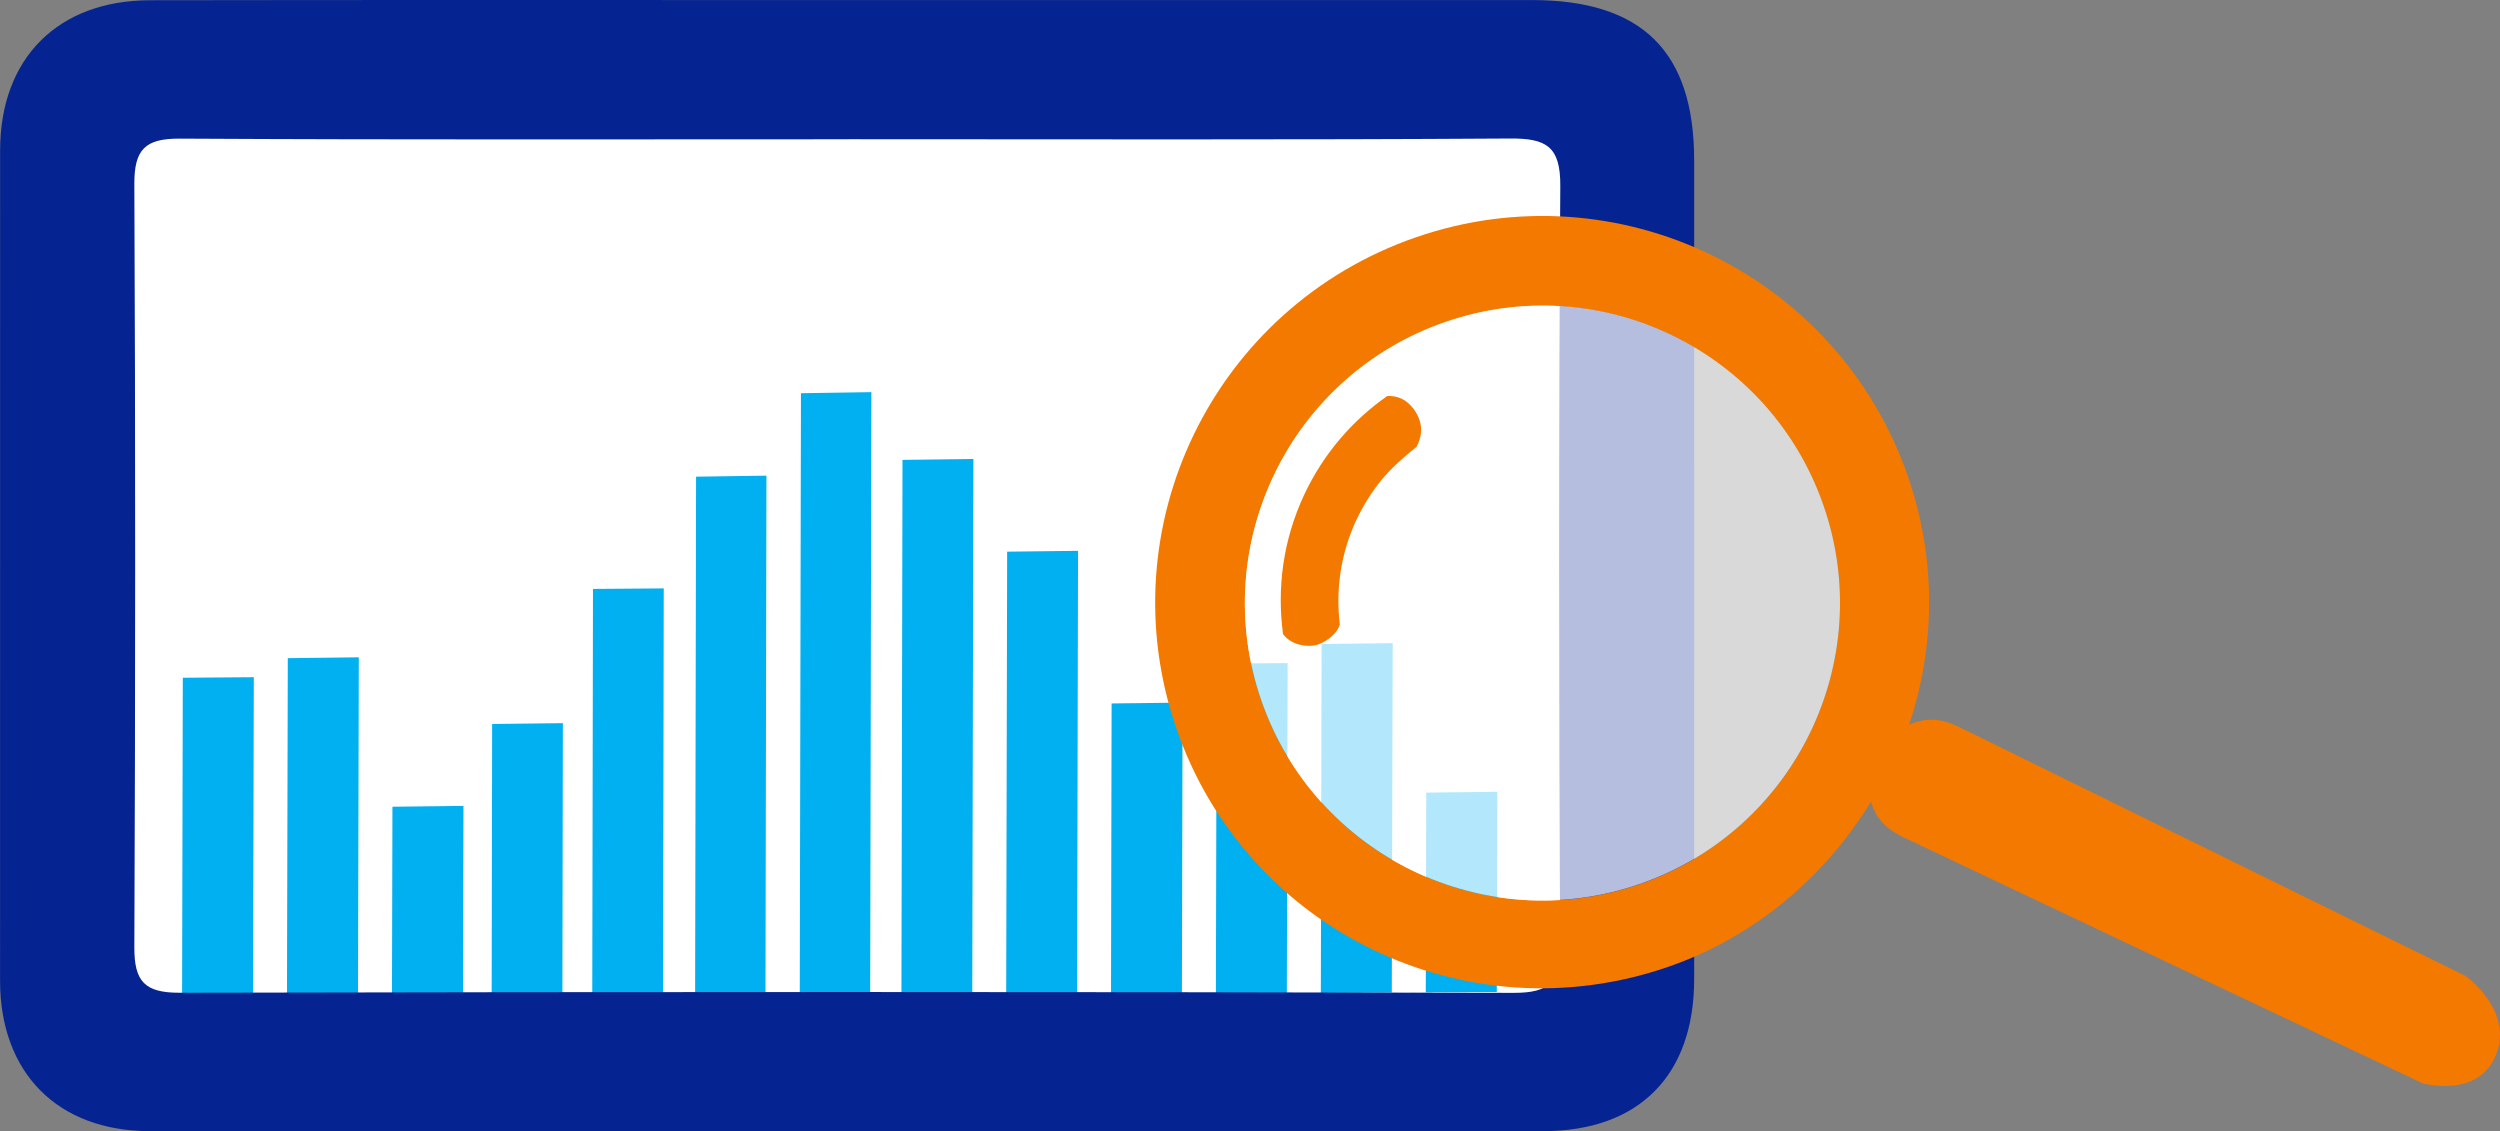
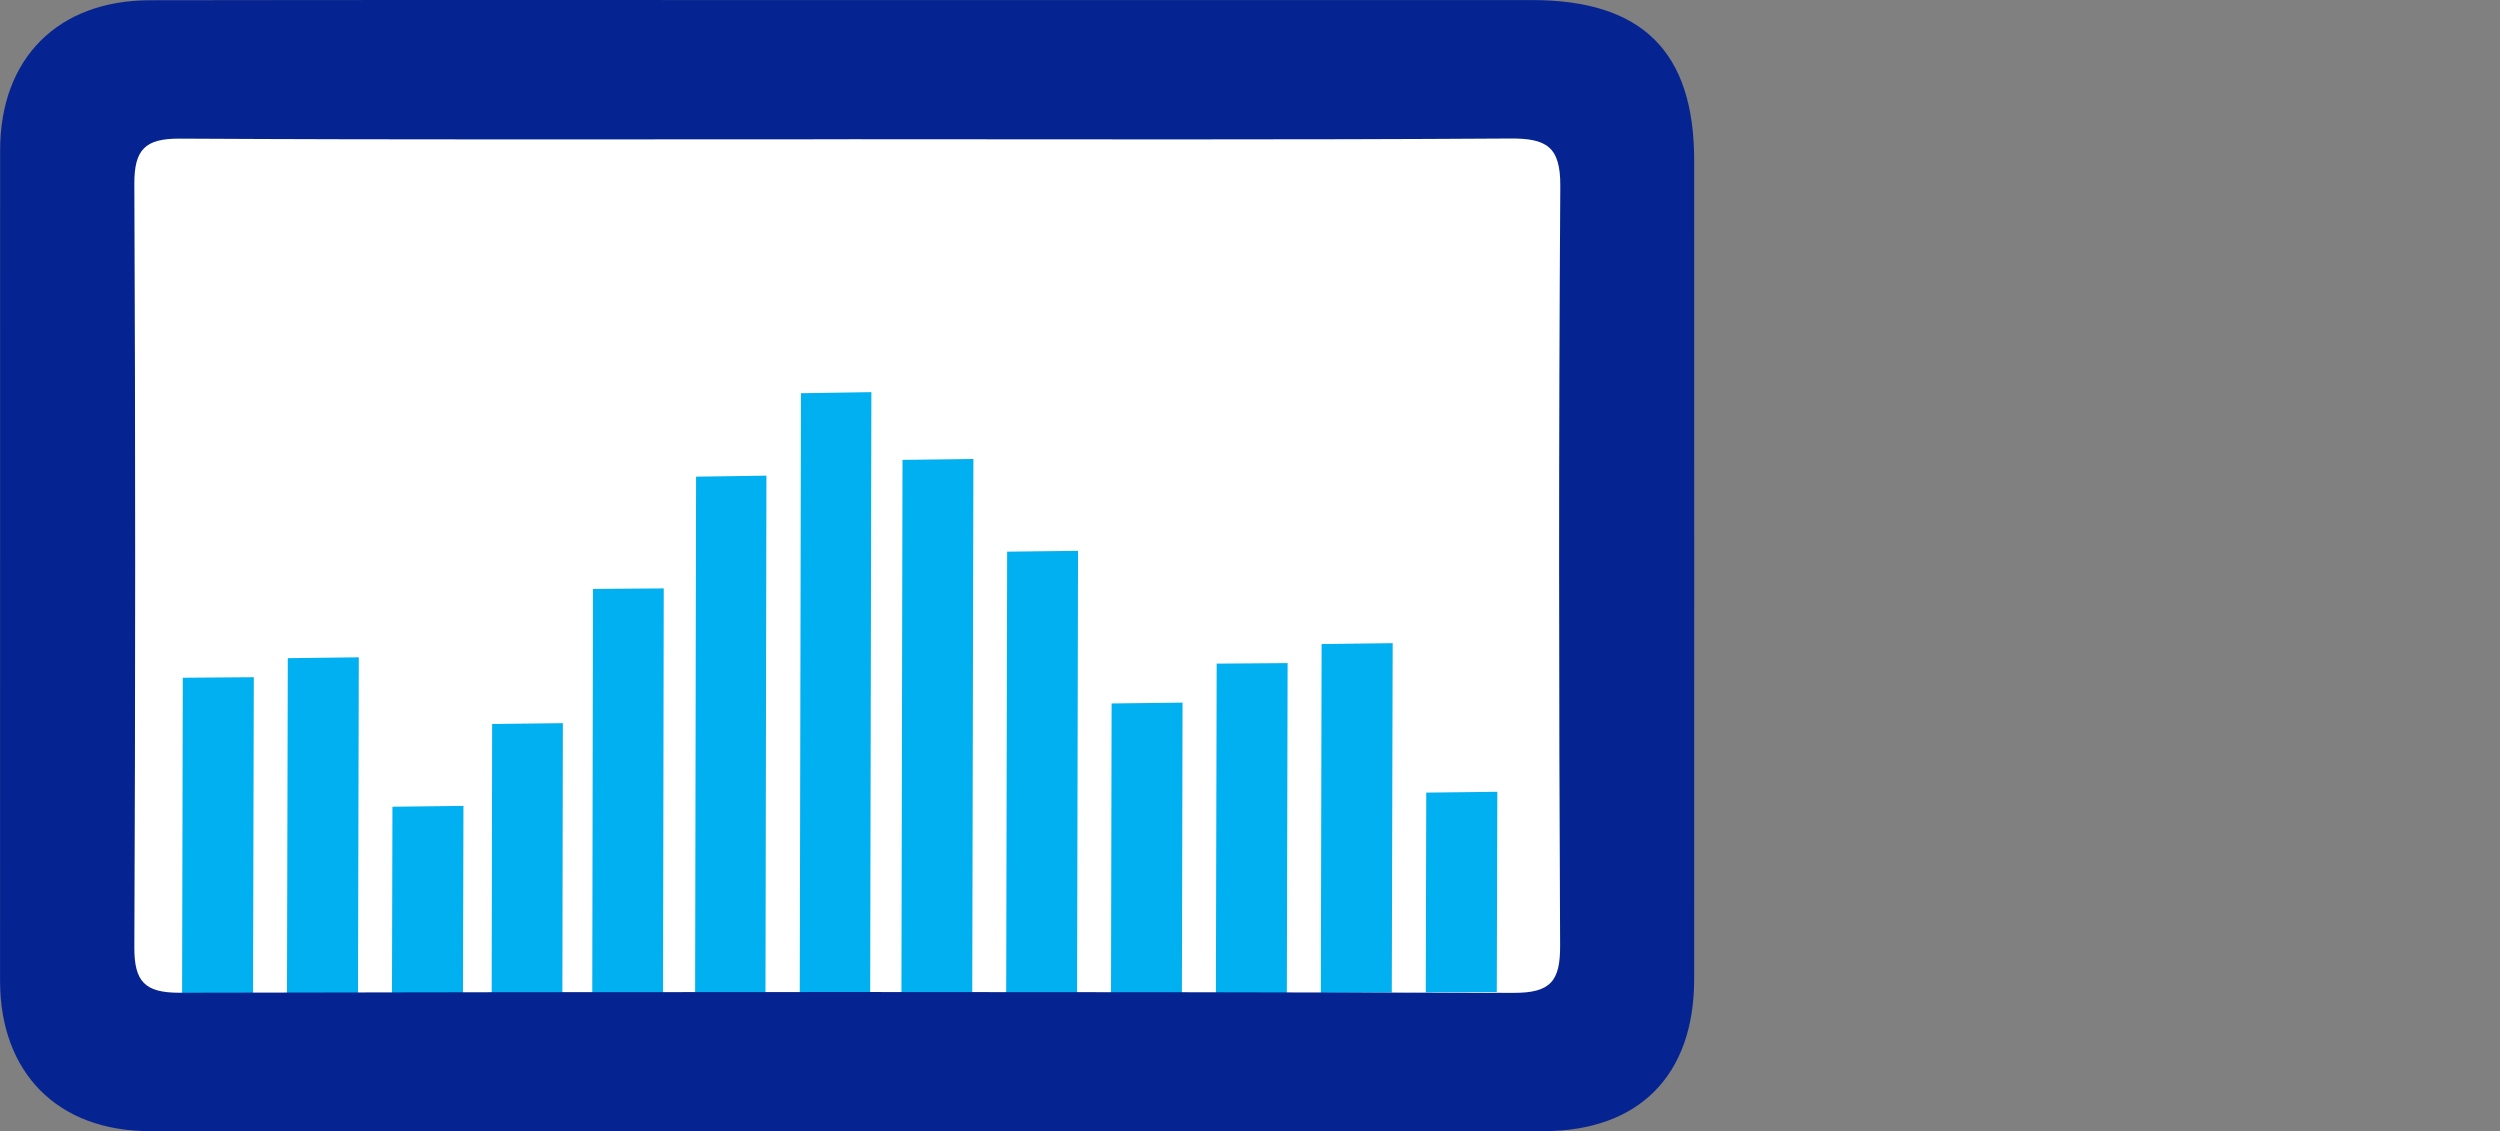
<svg xmlns="http://www.w3.org/2000/svg" id="b" viewBox="0 0 420 190.08">
  <rect x="0" y="0" width="420" height="190.08" fill="#808080" stroke="none" />
  <defs>
    <style>.d{fill:#fff;}.e{fill:#f37900;fill-rule:evenodd;}.f{fill:#062491;}.g{fill:#00b0f0;}.h{opacity:.7;}</style>
  </defs>
  <g id="c">
    <rect class="d" x="20.67" y="19.6" width="248.13" height="149.47" />
    <polygon class="g" points="30.59 167.84 30.71 113.86 42.64 113.77 42.51 167.78 48.21 167.75 48.35 110.57 60.28 110.43 60.14 167.68 65.85 167.65 65.93 135.53 77.86 135.39 77.78 167.59 82.6 167.56 82.68 121.63 94.56 121.49 94.48 167.5 99.5 167.47 99.62 98.94 111.51 98.85 111.39 167.41 116.78 167.38 116.94 80.08 128.76 79.91 128.6 167.31 134.36 167.28 134.56 66.06 146.39 65.88 146.19 167.22 151.44 167.19 151.62 77.26 163.53 77.11 163.34 167.13 169.04 167.1 169.2 92.68 181.11 92.54 180.95 167.03 186.65 167 186.75 118.18 198.67 118.04 198.56 166.94 204.27 166.91 204.4 111.49 216.32 111.4 216.19 166.84 221.9 166.81 222.03 108.2 233.97 108.05 233.82 166.75 239.53 166.72 239.61 133.16 251.55 133.02 251.46 166.65 30.59 167.84" />
    <path class="f" d="M142.93.01c38.14,0,76.29,0,114.43,0,18.51,0,27.26,8.65,27.26,26.92,0,45.86.02,91.72,0,137.58,0,16.12-9.25,25.52-25.33,25.52-78.05.04-156.1.05-234.16,0-15.45-.01-25.11-9.8-25.12-25.24C0,118.27,0,71.75.02,25.23.04,9.8,9.71.07,25.2.04,64.44-.03,103.69.02,142.93.01ZM142.58,23.4c-37.47,0-74.94.1-112.4-.11-5.79-.03-7.63,1.83-7.61,7.59.19,42.76.18,85.52,0,128.27-.02,5.73,1.74,7.64,7.57,7.63,74.72-.16,149.43-.17,224.15.02,6.22.02,7.84-1.98,7.81-7.95-.21-42.54-.25-85.08.03-127.61.04-6.67-2.38-8.01-8.46-7.97-37.03.24-74.05.12-111.08.12h0Z" />
-     <path class="e" d="M407.05,182.02s8.8,2.4,11.98-4.15c3.8-7.82-4.82-13.91-4.82-13.91l-85.24-41.9c-2.92-1.41-5.5-1.54-8.24-.3,4.37-13.1,4.66-27.69-.2-41.74-11.74-33.9-48.77-51.89-82.69-40.14-33.92,11.75-51.92,48.68-40.18,82.58,11.74,33.9,48.71,51.71,82.63,39.96,14.8-5.13,26.45-15.36,34.04-27.74.8,2.73,2.47,4.54,5.23,5.88l87.49,41.46ZM275.48,148.53c-26.08,9.04-54.55-4.78-63.58-30.84-9.03-26.07,4.79-54.53,30.88-63.56,26.08-9.04,54.55,4.78,63.58,30.84,9.03,26.07-4.79,54.53-30.88,63.56Z" />
    <g class="h">
-       <ellipse class="d" cx="259.13" cy="101.32" rx="49.98" ry="49.96" transform="translate(-18.89 90.4) rotate(-19.11)" />
-     </g>
-     <path class="e" d="M227.87,87.35c-1.33,2.85-2.2,5.79-2.65,8.74-.45,2.95-.48,5.92-.13,8.83-.49,1.7-2.73,3.28-4.33,3.52-1.6.24-3.93-.18-5.21-1.92-.52-3.85-.52-7.8.05-11.73s1.72-7.85,3.49-11.64c1.62-3.47,3.65-6.6,6.01-9.38,2.36-2.78,5.05-5.2,7.97-7.25,1.68-.03,3.16.5,4.42,2.19,1.93,2.6,1.26,4.91.48,6.37-1.96,1.53-4.4,3.71-5.99,5.69-1.59,1.98-2.98,4.18-4.1,6.58Z" />
+       </g>
  </g>
</svg>